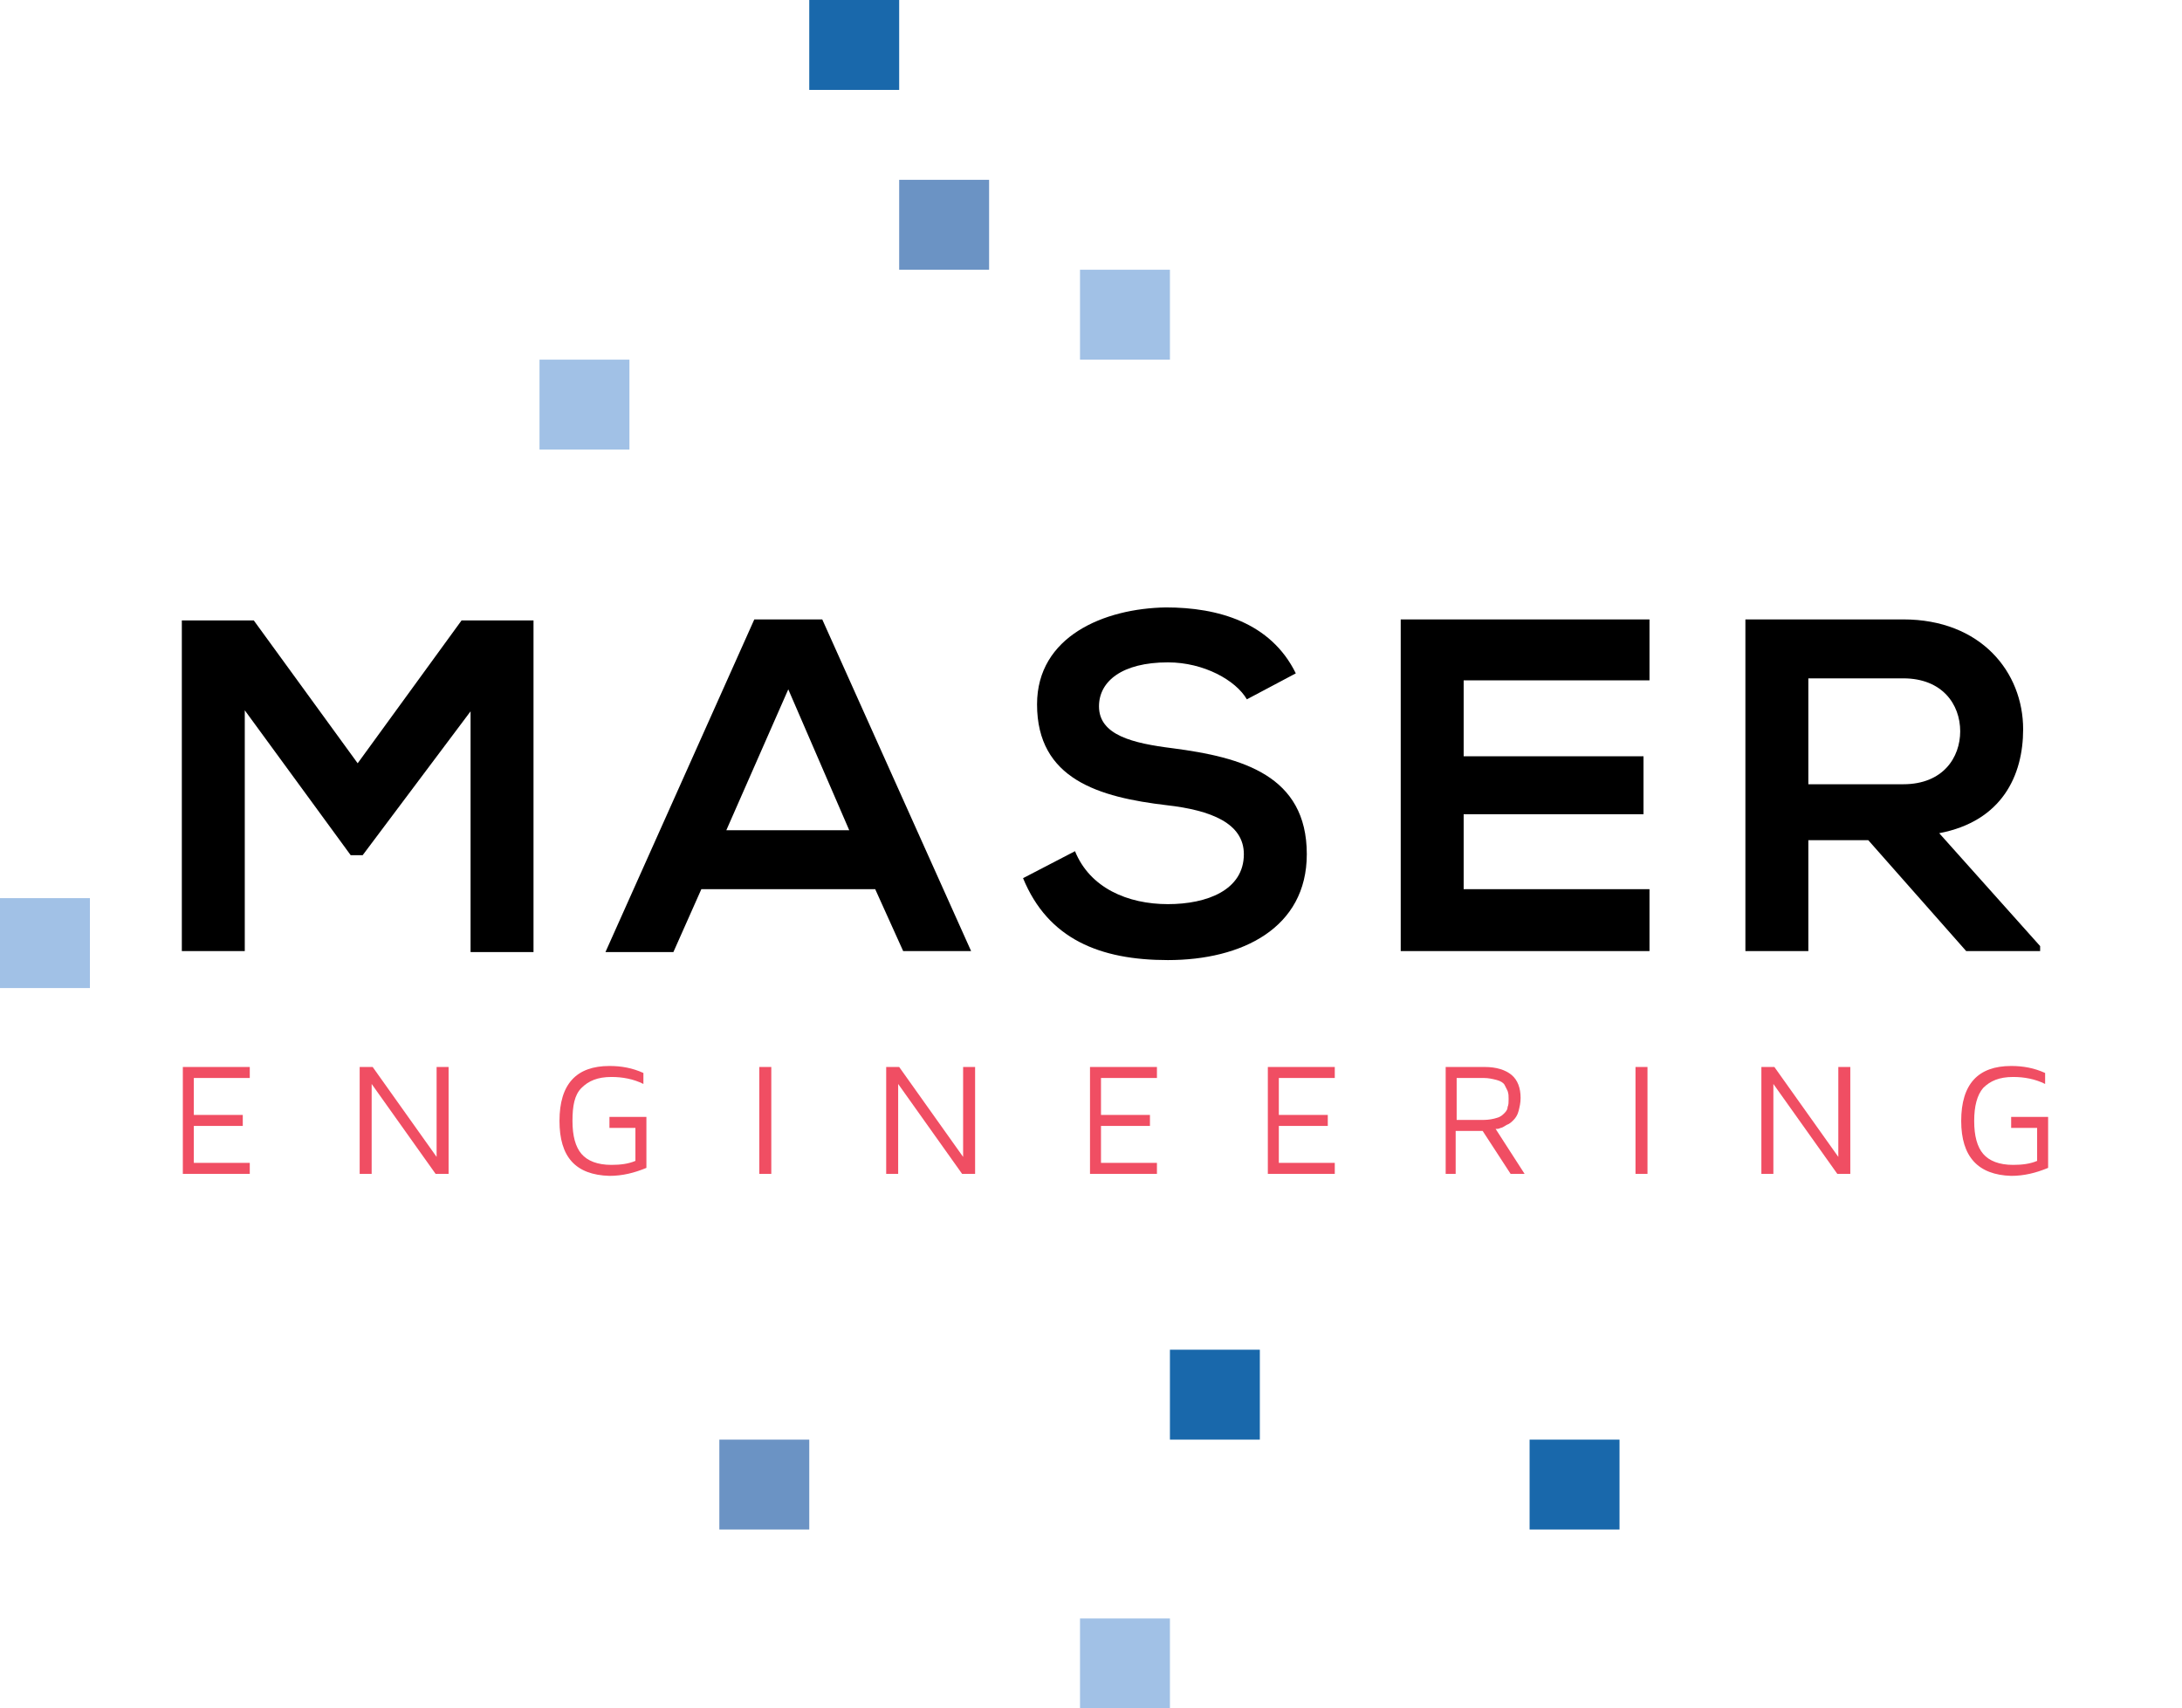
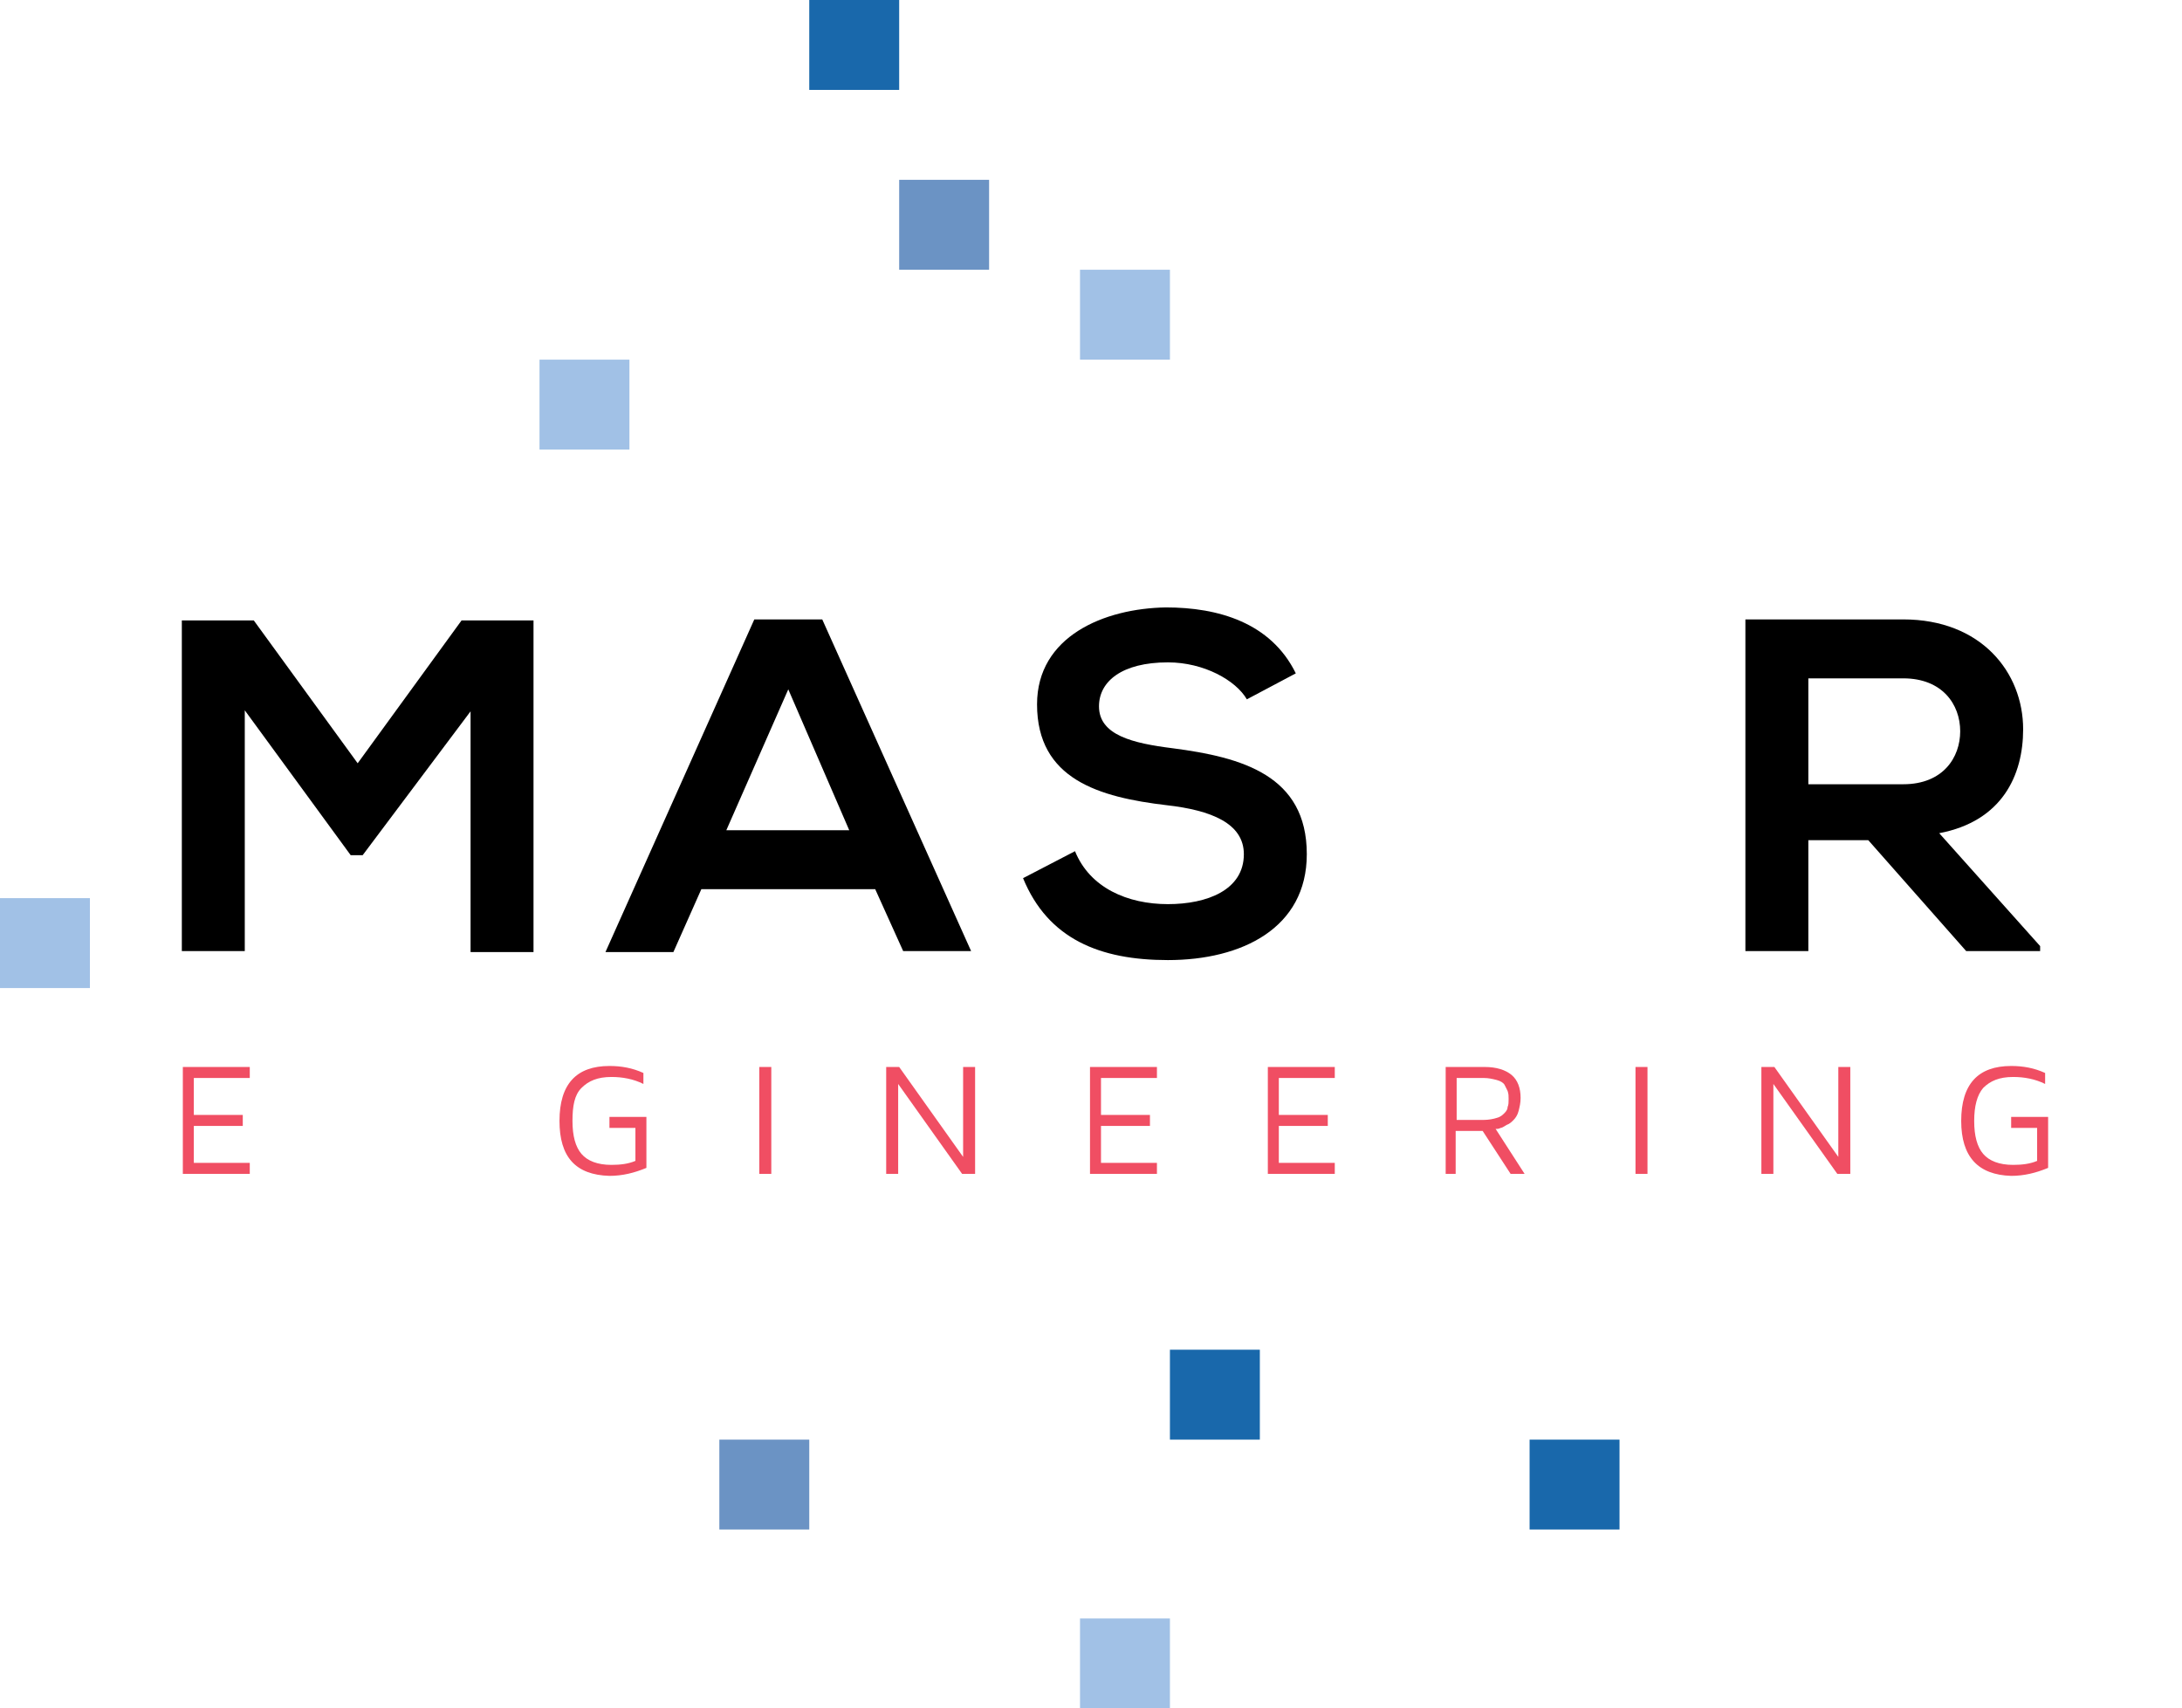
<svg xmlns="http://www.w3.org/2000/svg" version="1.1" id="Layer_1" x="0px" y="0px" viewBox="0 0 218.4 171" style="enable-background:new 0 0 218.4 171;" xml:space="preserve">
  <style type="text/css">
	.st0{fill:#F04E63;}
	.st1{fill:#1968AB;}
	.st2{fill:#6B93C4;}
	.st3{fill:#A1C1E6;}
</style>
  <g>
    <g>
      <g>
        <path d="M47.1,71.2L36.3,85.6h-1.2L24.5,71.1v24.1h-6.3V62.1h7.2l10.4,14.3l10.4-14.3h7.2v33.2h-6.3V71.2z" />
        <path d="M87.6,89H70.2l-2.8,6.3h-6.8L75.5,62h6.8l14.9,33.2h-6.8L87.6,89z M78.9,69l-6.2,14.1h12.3L78.9,69z" />
        <path d="M124.8,70c-1.1-1.9-4.3-3.7-7.9-3.7c-4.6,0-6.9,1.9-6.9,4.4c0,2.9,3.4,3.7,7.4,4.2c6.9,0.9,13.4,2.7,13.4,10.6     c0,7.4-6.5,10.6-13.9,10.6c-6.8,0-12-2.1-14.5-8.2l5.2-2.7c1.5,3.7,5.3,5.3,9.3,5.3c3.9,0,7.6-1.4,7.6-5c0-3.1-3.3-4.4-7.7-4.9     c-6.8-0.8-13-2.6-13-10.1c0-6.8,6.7-9.6,12.9-9.7c5.2,0,10.5,1.5,13,6.6L124.8,70z" />
-         <path d="M165.1,95.2h-24.9c0-11.1,0-22.2,0-33.2h24.9v6.1h-18.6v7.6h18v5.8h-18v7.5h18.6V95.2z" />
        <path d="M204.2,95.2h-7.4L187,84.1h-6v11.1h-6.3V62c5.3,0,10.5,0,15.8,0c7.8,0,12,5.3,12,11c0,4.6-2.1,9.2-8.4,10.4l10.1,11.3     V95.2z M181,67.9v10.6h9.5c4,0,5.7-2.7,5.7-5.3c0-2.7-1.8-5.3-5.7-5.3H181z" />
      </g>
    </g>
    <g>
      <g>
        <path class="st0" d="M18.3,117.5v-10.7H25v1.1h-5.6v3.7h4.9v1.1h-4.9v3.7H25v1.1H18.3z" />
-         <path class="st0" d="M36,117.5v-10.7h1.3l6.4,9v-9h1.2v10.7h-1.3l-6.4-9v9H36z" />
        <path class="st0" d="M56,112.2c0-3.7,1.7-5.5,5-5.5c1.2,0,2.3,0.2,3.4,0.7v1.1c-1-0.5-2.1-0.7-3.2-0.7c-1.4,0-2.3,0.4-3,1.1     s-0.9,1.8-0.9,3.3c0,1.5,0.3,2.6,0.9,3.3s1.6,1.1,3,1.1c0.9,0,1.7-0.1,2.4-0.4v-3.3h-2.6v-1.1h3.7v5.1c-1.2,0.5-2.4,0.8-3.7,0.8     C57.6,117.6,56,115.8,56,112.2z" />
        <path class="st0" d="M76,117.5v-10.7h1.2v10.7H76z" />
        <path class="st0" d="M88.7,117.5v-10.7H90l6.4,9v-9h1.2v10.7h-1.3l-6.4-9v9H88.7z" />
        <path class="st0" d="M109.1,117.5v-10.7h6.7v1.1h-5.6v3.7h4.9v1.1h-4.9v3.7h5.6v1.1H109.1z" />
        <path class="st0" d="M126.9,117.5v-10.7h6.7v1.1h-5.6v3.7h4.9v1.1h-4.9v3.7h5.6v1.1H126.9z" />
        <path class="st0" d="M144.7,117.5v-10.7h3.9c1.2,0,2.1,0.3,2.7,0.8s0.9,1.3,0.9,2.3c0,0.5-0.1,0.9-0.2,1.3     c-0.1,0.4-0.3,0.7-0.5,0.9c-0.2,0.2-0.4,0.4-0.7,0.5c-0.3,0.2-0.5,0.3-0.6,0.3c-0.2,0.1-0.3,0.1-0.5,0.1l2.9,4.5h-1.4l-2.8-4.3     h-2.7v4.3H144.7z M145.8,112.1h2.7c0.5,0,1-0.1,1.3-0.2c0.4-0.1,0.6-0.3,0.8-0.5s0.3-0.4,0.3-0.6c0.1-0.2,0.1-0.5,0.1-0.8     s0-0.5-0.1-0.8c-0.1-0.2-0.2-0.4-0.3-0.6s-0.4-0.4-0.8-0.5c-0.4-0.1-0.8-0.2-1.3-0.2h-2.7V112.1z" />
-         <path class="st0" d="M163.7,117.5v-10.7h1.2v10.7H163.7z" />
+         <path class="st0" d="M163.7,117.5v-10.7h1.2v10.7z" />
        <path class="st0" d="M176.3,117.5v-10.7h1.3l6.4,9v-9h1.2v10.7h-1.3l-6.4-9v9H176.3z" />
        <path class="st0" d="M196.3,112.2c0-3.7,1.7-5.5,5-5.5c1.2,0,2.3,0.2,3.4,0.7v1.1c-1-0.5-2.1-0.7-3.2-0.7c-1.4,0-2.3,0.4-3,1.1     c-0.6,0.7-0.9,1.8-0.9,3.3c0,1.5,0.3,2.6,0.9,3.3c0.6,0.7,1.6,1.1,3,1.1c0.9,0,1.7-0.1,2.4-0.4v-3.3h-2.6v-1.1h3.7v5.1     c-1.2,0.5-2.4,0.8-3.7,0.8C198,117.6,196.3,115.8,196.3,112.2z" />
      </g>
    </g>
    <rect x="153.1" y="144.1" class="st1" width="9" height="9" />
    <rect x="72" y="144.1" class="st2" width="9" height="9" />
    <rect x="54" y="36" class="st3" width="9" height="9" />
    <rect x="117.1" y="135.1" class="st1" width="9" height="9" />
    <rect x="108.1" y="162" class="st3" width="9" height="9" />
    <rect x="81" y="0" class="st1" width="9" height="9" />
    <rect x="90" y="18" class="st2" width="9" height="9" />
    <rect x="108.1" y="27" class="st3" width="9" height="9" />
    <rect x="0" y="89.9" class="st3" width="9" height="9" />
  </g>
</svg>